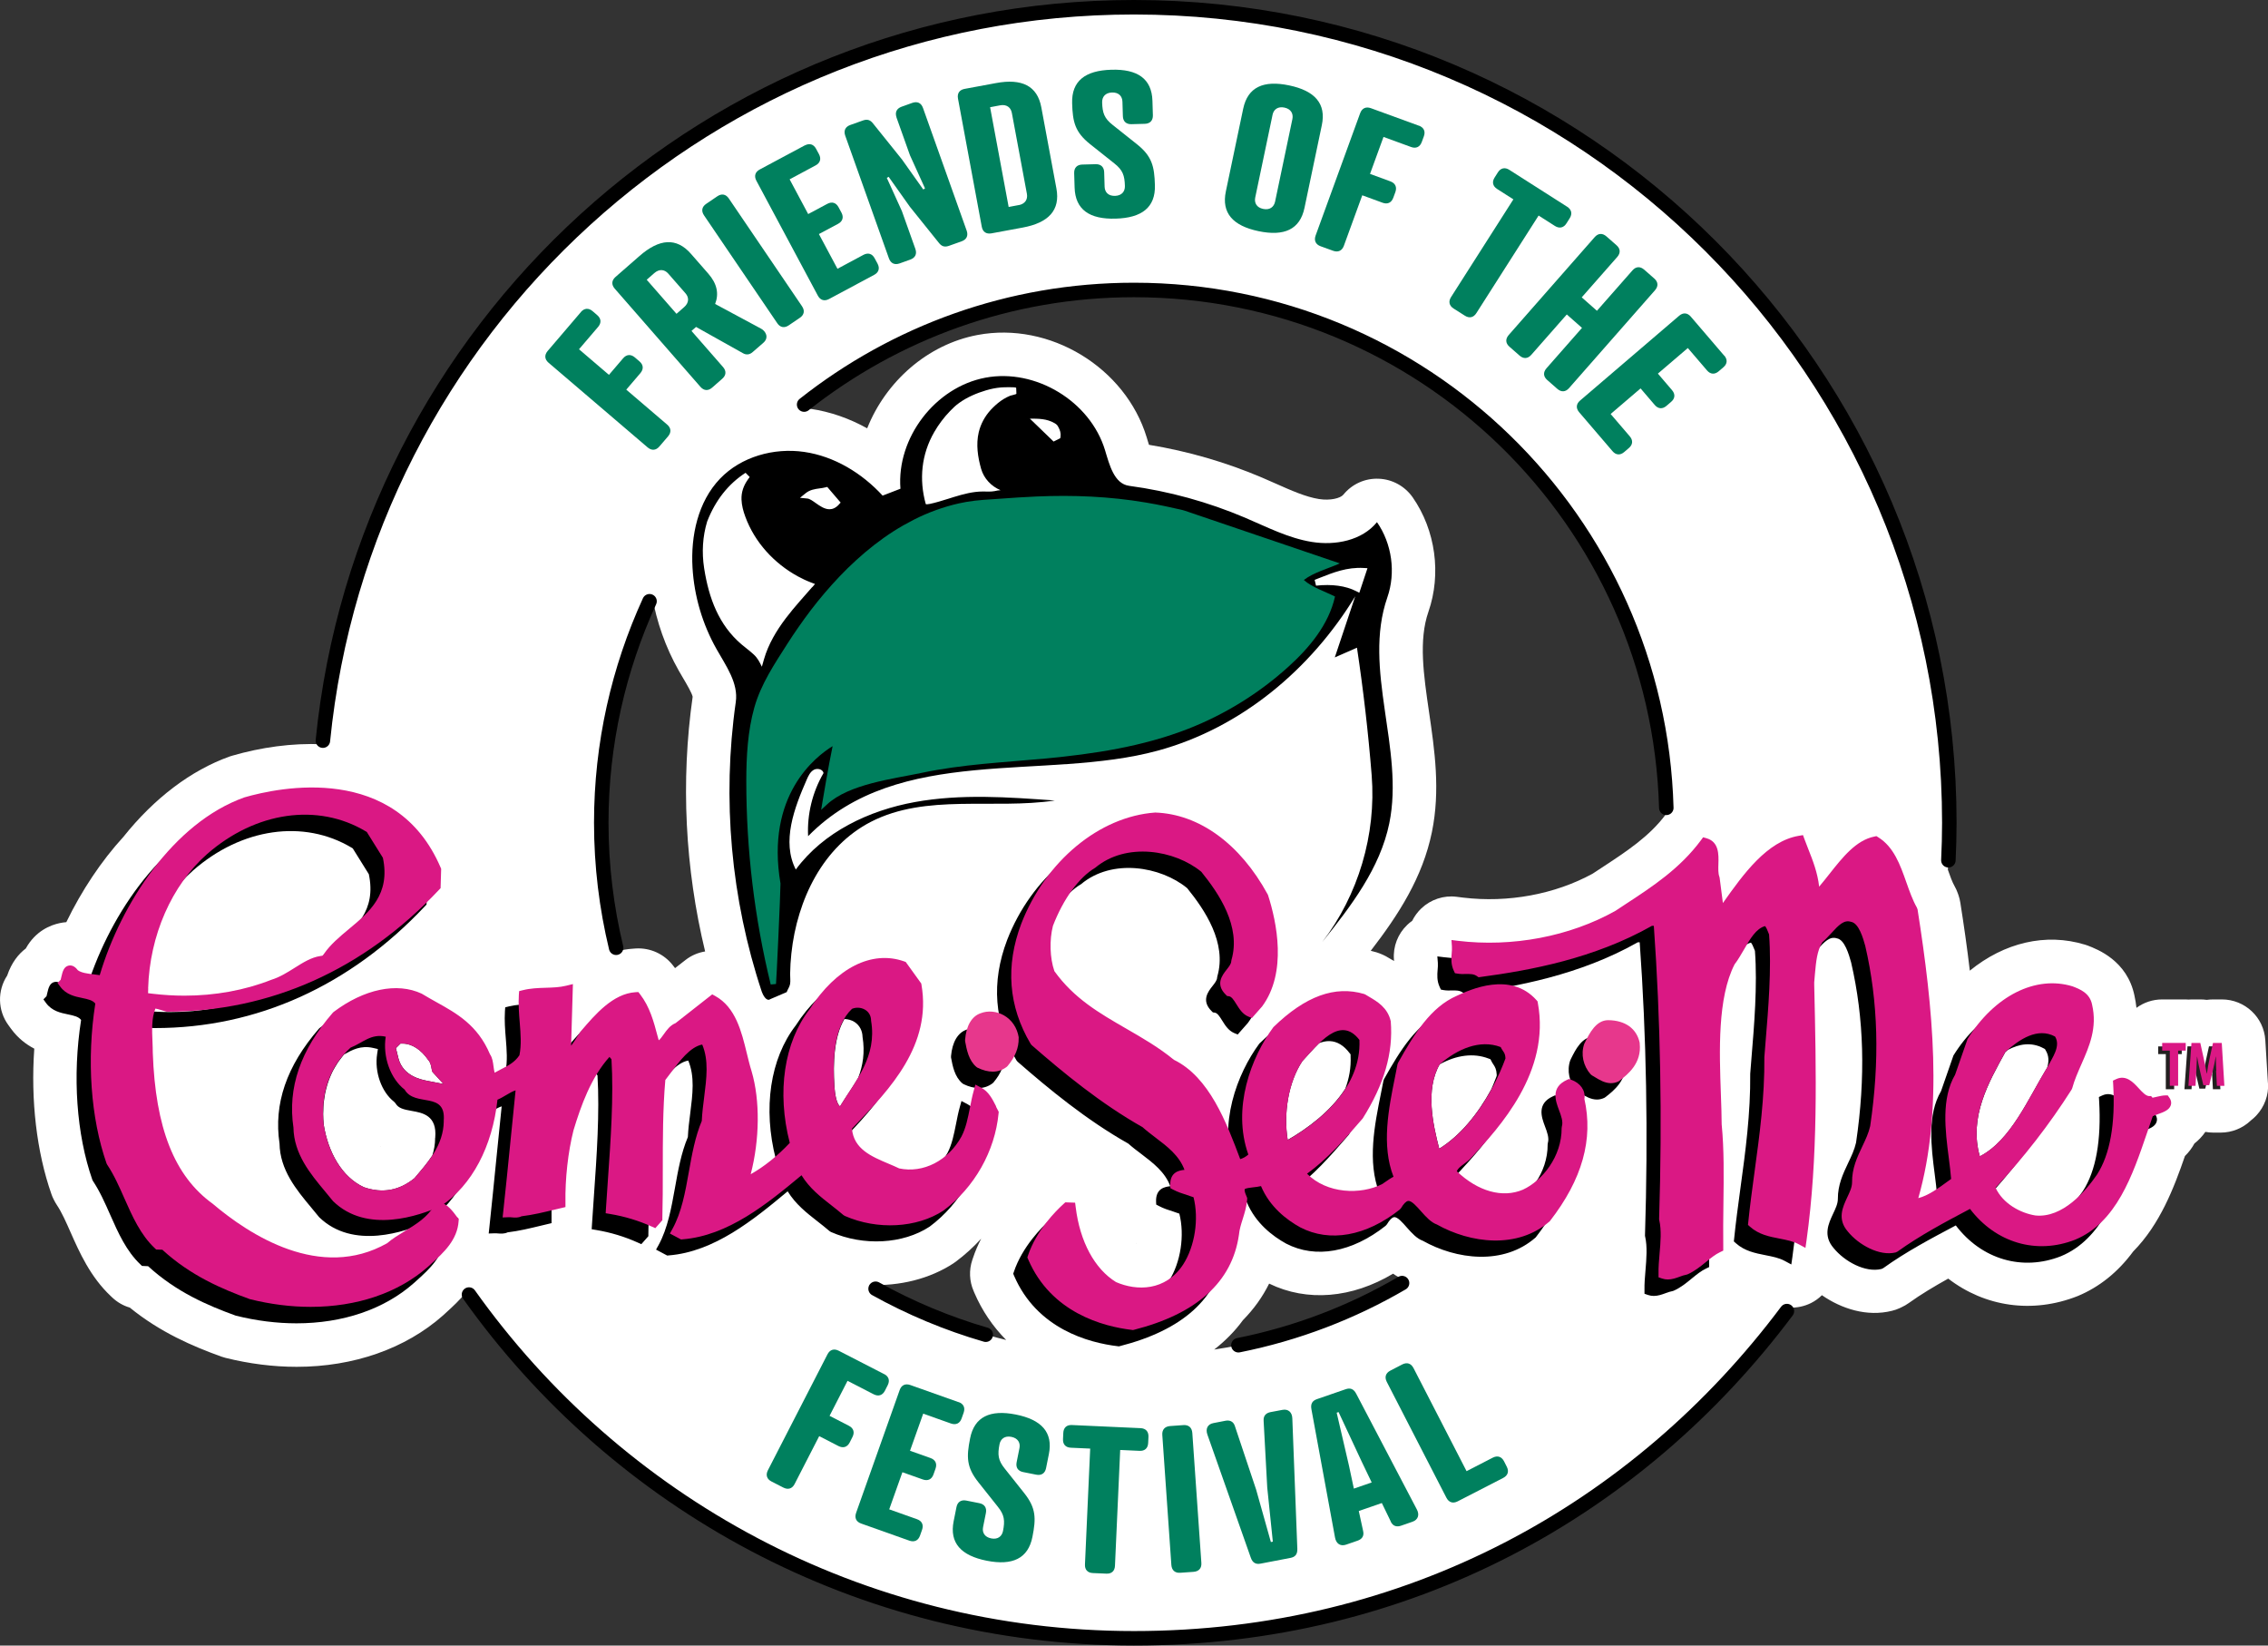
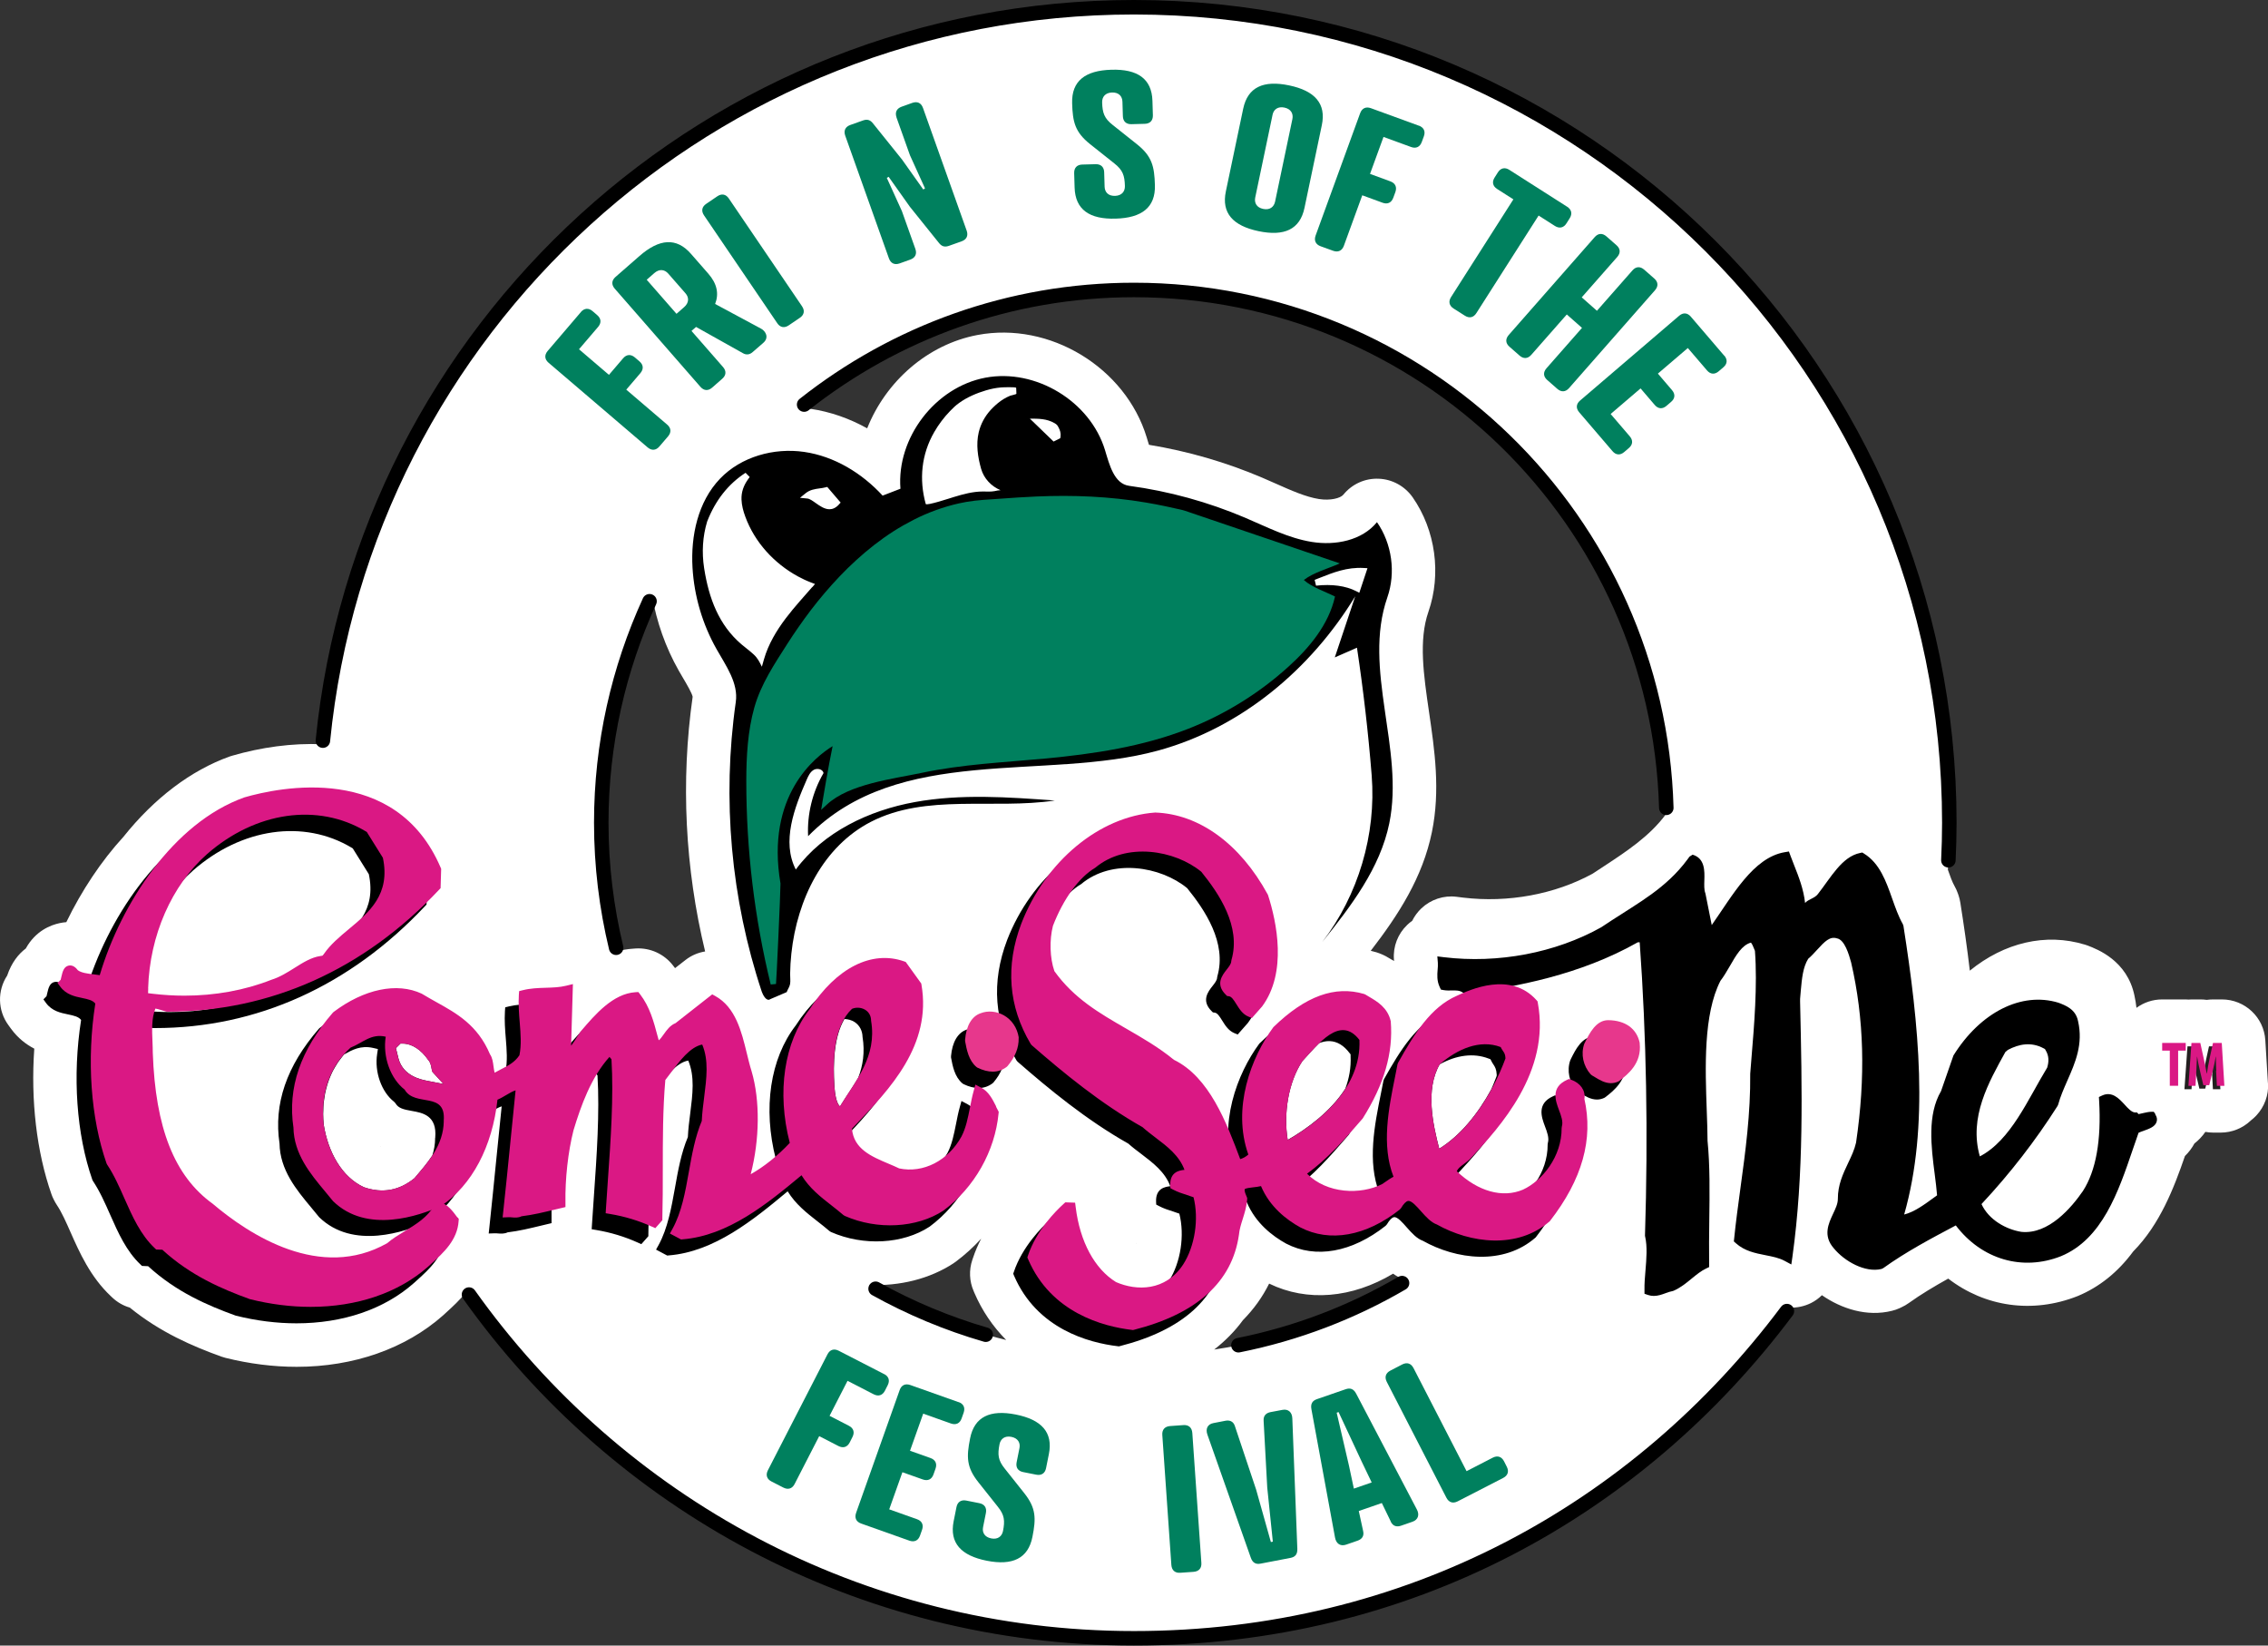
<svg xmlns="http://www.w3.org/2000/svg" id="b" viewBox="0 0 312.93 227">
  <rect x="0" y="0" width="312.93" height="227" fill="#333333" stroke="none" />
  <defs>
    <style>.d{fill:#fff;}.e{fill:#da1884;}.f{fill:#00805e;}.g{fill:#221f1f;}.h{fill:#e7378c;}.i{fill:none;stroke:#000;stroke-linecap:round;stroke-linejoin:round;stroke-width:2px;}</style>
  </defs>
  <g id="c">
    <g>
      <path class="d" d="M312.92,149.42l-.36-5.92c-.19-3.17-2.82-5.63-5.99-5.63h-1.21c-.3,0-.59,.02-.88,.06-.29-.04-.58-.06-.88-.06h-1.22c-.14,0-.27,.01-.41,.02-.13,0-.27-.02-.4-.02h-3.25c-1.32,0-2.54,.43-3.54,1.16-.06-.56-.15-1.12-.28-1.71-1-4.8-5.09-6.36-6.44-6.88-.13-.05-.26-.09-.39-.13-5.41-1.65-11.13-.28-15.88,3.59-.37-3.15-.82-6.28-1.31-9.38-.06-.36-.14-.71-.26-1.05l-.09-.25c-.12-.35-.28-.69-.46-1.01-.29-.5-.6-1.35-.91-2.23,.12-2.15,.19-4.31,.19-6.49C268.96,51.37,218.6,1,156.46,1,97.99,1,49.94,45.62,44.49,102.67c-4.21-.19-8.5,.43-12.46,1.58-.12,.03-.23,.07-.35,.11-5.33,1.91-10.39,5.74-14.66,11.09-3.04,3.32-5.74,7.37-7.87,11.76-.3,.02-.6,.07-.9,.13-1.29,.27-3.35,1.08-4.69,3.5-1,.76-1.96,1.93-2.57,3.74-1.36,2.06-1.33,4.8,.18,6.85l.35,.48c.96,1.32,2.11,2.18,3.21,2.75-.5,7.13,.32,14.24,2.37,20.08,.08,.24,.18,.47,.3,.7l.08,.16c.11,.22,.24,.44,.38,.65,.66,.99,1.26,2.34,1.89,3.77,1.21,2.73,2.71,6.12,5.54,8.78l.2,.19c.69,.65,1.52,1.13,2.42,1.39,4.23,3.44,8.71,5.34,12.6,6.75,.19,.07,.39,.13,.59,.18,3.29,.82,6.6,1.24,9.83,1.24,7.86,0,15.02-2.5,20.21-7.1l.49-.45c.76-.69,1.8-1.64,2.78-2.85,20.36,28.93,54,47.84,92.07,47.84s69.96-17.94,90.46-45.61c1,.04,2.01-.17,2.94-.63,.56-.28,1.07-.65,1.5-1.08,2.7,1.87,6.22,3.02,9.68,2.15,.36-.09,.72-.21,1.06-.37l.25-.12c.35-.16,.68-.35,1-.58,1.66-1.19,3.52-2.3,5.44-3.37,5.05,3.89,11.61,4.88,17.86,2.41,2.97-1.23,5.55-3.29,7.66-6.15,3.7-3.74,5.64-8.81,7.14-13.17,.58-.56,1-1.16,1.31-1.73,.54-.42,1.06-.95,1.51-1.6h0c.35,.06,.71,.1,1.08,.1h1.03c1.56,0,3.06-.61,4.18-1.69,.26-.2,.51-.42,.74-.67,1.13-1.21,1.72-2.82,1.62-4.48Zm-181.34,24.83c.1-.06,.19-.13,.29-.2,1.26-.94,2.44-2.01,3.51-3.18-.43,.83-.82,1.72-1.13,2.66l-.09,.26c-.48,1.41-.42,2.95,.18,4.31l.1,.24c1.06,2.47,2.55,4.65,4.39,6.51-6.72-1.66-13.06-4.24-18.91-7.6,4.19,.19,8.35-.82,11.67-3Zm25.18-2.78s.02,.01,.04,.02l.06,.03s-.04,0-.05-.01c-.01-.01-.03-.02-.04-.03Zm14.73,10.65c1.5-1.52,2.71-3.21,3.62-5.05,5.24,2.55,11.43,2.02,17.1-1.37,.47,.33,.99,.63,1.57,.89,.07,.04,.14,.07,.21,.11-7.97,4.74-16.91,8.03-26.46,9.47,1.54-1.21,2.87-2.55,3.96-4.05Zm58.44-69.9l-.08,.11c-2.26,3.05-5.44,5.13-8.81,7.34l-1.28,.84c-5.2,2.86-11.71,4.06-17.9,3.31l-.88-.11c-1.78-.23-3.57,.37-4.87,1.6-.52,.5-.95,1.08-1.26,1.71-.24,.17-.47,.36-.68,.56-1.3,1.24-1.98,2.99-1.84,4.78l.02,.21c-.14-.09-.28-.16-.4-.23l-.41-.24c-.22-.14-.45-.26-.69-.37l-.18-.08c-.25-.11-.5-.2-.75-.28-.26-.08-.53-.14-.79-.21,3.84-4.98,7.16-10.13,8.44-16.38,1.18-5.77,.38-11.26-.4-16.58-.74-5.08-1.45-9.87-.08-13.81,1.81-5.21,.98-11.25-2.17-15.78-1.08-1.54-2.81-2.5-4.69-2.57-1.9-.08-3.69,.74-4.88,2.2-.4,.49-1.8,.85-3.37,.6-1.83-.29-3.84-1.19-5.96-2.13-.62-.27-1.23-.55-1.85-.81-5.02-2.14-10.27-3.66-15.64-4.54-.06-.2-.12-.39-.17-.55l-.13-.44c-2.93-9.68-13.4-16.04-23.35-14.16-6.95,1.31-12.68,6.46-15.23,12.88-2.47-1.38-5.12-2.3-7.81-2.69-.48-.07-.96-.12-1.44-.15,12.61-10.16,28.63-16.26,46.08-16.26,40.16,0,72.78,32.22,73.47,72.22Zm-139.96-30.06c.62,3.63,1.87,7.15,3.68,10.35h0c.2,.36,.42,.72,.63,1.08,.48,.81,1.18,2.01,1.29,2.52-1.66,11.67-1.05,23.68,1.72,35.14-.97,.16-1.91,.55-2.71,1.18l-1.44,1.12s-.04-.06-.06-.08l-.24-.31c-1.22-1.57-3.14-2.44-5.12-2.32l-.4,.03c-.77,.05-1.5,.18-2.2,.36-1.41-5.68-2.17-11.62-2.17-17.73,0-11.21,2.52-21.83,7.01-31.34Zm-37.48,76.03s-.03-.02-.05-.04l.08,.04s-.02,0-.03,0Z" />
      <g>
        <g>
          <path class="f" d="M80.14,43.05c.47-.55,1.07-.6,1.62-.13l.64,.55c.55,.47,.6,1.06,.13,1.62l-2.64,3.09,4.13,3.53,1.95-2.28c.47-.55,1.06-.6,1.62-.13l.64,.55c.55,.47,.6,1.06,.13,1.62l-1.95,2.28,5.64,4.82c.55,.47,.6,1.06,.13,1.62l-1.2,1.4c-.47,.55-1.06,.6-1.62,.13l-13.67-11.68c-.55-.47-.6-1.06-.13-1.62l4.58-5.36Z" />
          <path class="f" d="M98.65,41.92l6.38,3.43c.56,.3,1.15,1.19,.29,1.94l-1.46,1.27c-.44,.39-.9,.42-1.34,.17l-6.48-3.63-.63,.55,4.35,4.98c.48,.55,.44,1.14-.11,1.62l-1.39,1.22c-.55,.48-1.14,.44-1.62-.11l-11.82-13.54c-.48-.55-.44-1.14,.11-1.62l3.31-2.89c2.72-2.38,5.1-2.59,7.1-.29l2.38,2.72c1.22,1.39,1.5,2.78,.95,4.19Zm-4.26,.45c.7-.61,.69-1.34,.19-1.91l-2.38-2.72c-.5-.57-1.22-.68-1.92-.07l-1.05,.92,4.11,4.7,1.05-.92Z" />
          <path class="f" d="M110.66,42.25c.41,.6,.3,1.19-.3,1.59l-1.53,1.04c-.6,.41-1.19,.3-1.59-.3l-10.1-14.87c-.41-.6-.3-1.19,.3-1.59l1.53-1.04c.6-.41,1.19-.3,1.59,.3l10.1,14.87Z" />
-           <path class="f" d="M111.05,20.06c.64-.34,1.21-.17,1.55,.47l.4,.74c.34,.64,.17,1.21-.47,1.55l-3.58,1.92,2.56,4.79,2.64-1.41c.64-.34,1.21-.17,1.55,.47l.4,.74c.34,.64,.17,1.21-.47,1.55l-2.64,1.41,2.56,4.79,3.58-1.92c.64-.34,1.21-.17,1.55,.47l.4,.74c.34,.64,.17,1.21-.47,1.55l-6.22,3.33c-.64,.34-1.21,.17-1.55-.47l-8.48-15.85c-.34-.64-.17-1.21,.47-1.55l6.22-3.33Z" />
          <path class="f" d="M123.7,16.19c-.24-.69,.01-1.22,.7-1.47l1.48-.53c.69-.24,1.22,0,1.47,.7l6.03,16.93c.24,.69-.01,1.22-.7,1.47l-1.77,.63c-.66,.23-1.04-.01-1.36-.41l-4.01-4.99-2.93-4.13-.25,.15,2.08,4.58,1.86,5.22c.24,.69-.01,1.22-.7,1.47l-1.48,.53c-.69,.24-1.22-.01-1.47-.7l-6.03-16.93c-.24-.69,.01-1.22,.7-1.47l1.77-.63c.66-.23,1.04,.01,1.36,.41l4.01,4.99,2.93,4.13,.24-.15-2.08-4.58-1.86-5.22Z" />
-           <path class="f" d="M136.8,32.19c-.72,.13-1.21-.2-1.34-.92l-3.28-17.67c-.13-.72,.2-1.21,.92-1.34l4.32-.8c3.55-.66,5.71,.36,6.26,3.36l2.08,11.18c.56,3-1.09,4.73-4.64,5.39l-4.32,.8Zm3.75-3.89c.91-.17,1.27-.81,1.14-1.55l-2.08-11.18c-.14-.74-.71-1.21-1.62-1.04l-1.38,.26,2.56,13.76,1.38-.26Z" />
          <path class="f" d="M153.53,17.24l3.36,2.67c2.06,1.65,2.39,3.04,2.46,5.64,.09,3.05-1.8,4.51-5.41,4.61-3.61,.11-5.58-1.24-5.67-4.29l-.06-1.99c-.02-.73,.39-1.16,1.11-1.18l1.85-.05c.73-.02,1.16,.39,1.18,1.11l.06,1.99c.02,.76,.51,1.3,1.44,1.27,.92-.03,1.38-.6,1.36-1.36-.04-1.46-.29-2.2-1.46-3.12l-3.36-2.67c-2.06-1.65-2.39-3.04-2.46-5.64-.09-3.05,1.8-4.51,5.41-4.61,3.61-.11,5.58,1.24,5.67,4.29l.06,1.99c.02,.73-.39,1.16-1.11,1.18l-1.85,.05c-.73,.02-1.16-.39-1.18-1.11l-.06-1.99c-.02-.76-.51-1.3-1.44-1.27-.92,.03-1.38,.6-1.36,1.36,.04,1.46,.29,2.2,1.46,3.12Z" />
          <path class="f" d="M182.38,17.27l-2.39,11.4c-.62,2.99-2.8,3.96-6.34,3.22-3.54-.74-5.14-2.51-4.51-5.49l2.39-11.4c.63-2.99,2.8-3.96,6.34-3.22,3.54,.74,5.14,2.51,4.51,5.49Zm-6.8-1.42l-2.39,11.4c-.15,.74,.2,1.39,1.1,1.57,.9,.19,1.48-.26,1.64-1l2.39-11.4c.15-.74-.2-1.39-1.1-1.58-.9-.19-1.49,.26-1.64,1Z" />
          <path class="f" d="M195.77,17.33c.68,.25,.94,.79,.69,1.47l-.29,.79c-.25,.68-.79,.94-1.47,.69l-3.81-1.39-1.86,5.1,2.81,1.03c.68,.25,.93,.79,.69,1.47l-.29,.79c-.25,.68-.79,.94-1.47,.69l-2.81-1.03-2.54,6.97c-.25,.68-.79,.93-1.47,.69l-1.74-.63c-.68-.25-.93-.79-.69-1.47l6.15-16.89c.25-.68,.79-.93,1.47-.69l6.63,2.42Z" />
          <path class="f" d="M212.3,29.72l-8.6,13.48c-.39,.61-.97,.74-1.58,.35l-1.56-.99c-.61-.39-.74-.97-.35-1.58l8.6-13.48-2.24-1.43c-.61-.39-.74-.97-.35-1.58l.45-.71c.39-.61,.97-.74,1.58-.35l7.98,5.09c.61,.39,.74,.97,.35,1.59l-.45,.71c-.39,.61-.97,.74-1.59,.35l-2.24-1.43Z" />
          <path class="f" d="M218.24,41.02l2.1,1.85,4.9-5.57c.48-.55,1.07-.58,1.62-.1l1.39,1.22c.55,.48,.58,1.07,.1,1.62l-11.86,13.5c-.48,.55-1.07,.58-1.62,.1l-1.39-1.22c-.55-.48-.58-1.07-.1-1.62l4.9-5.57-2.1-1.85-4.9,5.57c-.48,.55-1.07,.58-1.62,.1l-1.39-1.22c-.55-.48-.58-1.07-.1-1.62l11.86-13.5c.48-.55,1.07-.58,1.62-.1l1.39,1.22c.55,.48,.58,1.07,.1,1.62l-4.9,5.57Z" />
          <path class="f" d="M237.91,49.05c.47,.55,.43,1.15-.13,1.62l-.64,.55c-.55,.47-1.15,.43-1.62-.13l-2.64-3.08-4.13,3.53,1.95,2.28c.47,.55,.43,1.15-.13,1.62l-.64,.55c-.55,.47-1.14,.43-1.62-.13l-1.95-2.28-4.13,3.53,2.64,3.08c.47,.55,.43,1.15-.13,1.62l-.64,.55c-.55,.47-1.15,.43-1.62-.13l-4.59-5.36c-.47-.55-.43-1.15,.13-1.62l13.66-11.69c.55-.47,1.15-.43,1.62,.13l4.59,5.36Z" />
        </g>
        <g>
          <path class="f" d="M121.98,189.54c.65,.33,.83,.9,.5,1.55l-.38,.75c-.33,.65-.9,.83-1.55,.5l-3.61-1.86-2.48,4.83,2.66,1.37c.65,.33,.83,.9,.5,1.55l-.38,.75c-.33,.65-.9,.83-1.55,.5l-2.66-1.37-3.39,6.6c-.33,.65-.9,.83-1.55,.5l-1.64-.84c-.65-.33-.83-.9-.5-1.55l8.22-15.99c.33-.65,.9-.83,1.55-.5l6.28,3.23Z" />
          <path class="f" d="M132.26,193.41c.69,.24,.94,.78,.7,1.47l-.28,.79c-.24,.69-.78,.94-1.47,.7l-3.83-1.36-1.82,5.12,2.82,1c.69,.24,.94,.78,.7,1.47l-.28,.79c-.24,.69-.78,.94-1.47,.7l-2.82-1-1.82,5.12,3.83,1.36c.69,.24,.94,.78,.7,1.47l-.28,.79c-.24,.69-.78,.94-1.47,.7l-6.65-2.36c-.69-.24-.94-.78-.7-1.47l6.01-16.94c.24-.69,.78-.94,1.47-.7l6.65,2.36Z" />
          <path class="f" d="M138.64,202.6l2.67,3.36c1.65,2.07,1.65,3.5,1.14,6.05-.59,2.99-2.76,3.99-6.3,3.29-3.54-.7-5.17-2.45-4.57-5.45l.39-1.95c.14-.71,.64-1.04,1.35-.9l1.81,.36c.71,.14,1.04,.64,.9,1.35l-.39,1.95c-.15,.74,.21,1.38,1.12,1.56,.91,.18,1.48-.28,1.63-1.02,.28-1.43,.21-2.21-.73-3.37l-2.67-3.36c-1.65-2.07-1.65-3.5-1.14-6.05,.59-2.99,2.76-3.99,6.3-3.29,3.54,.7,5.17,2.45,4.57,5.45l-.39,1.95c-.14,.71-.64,1.04-1.35,.9l-1.81-.36c-.71-.14-1.04-.63-.9-1.35l.39-1.95c.15-.74-.21-1.38-1.12-1.56-.91-.18-1.48,.28-1.63,1.02-.28,1.43-.21,2.21,.73,3.37Z" />
-           <path class="f" d="M154.56,200.02l-.72,15.97c-.03,.73-.47,1.13-1.2,1.09l-1.85-.08c-.73-.03-1.13-.47-1.09-1.2l.72-15.97-2.66-.12c-.73-.03-1.13-.47-1.09-1.2l.04-.84c.03-.73,.47-1.13,1.2-1.09l9.45,.43c.73,.03,1.13,.47,1.1,1.2l-.04,.84c-.03,.73-.47,1.13-1.2,1.09l-2.66-.12Z" />
          <path class="f" d="M165.76,215.6c.05,.73-.34,1.17-1.07,1.23l-1.84,.13c-.73,.05-1.17-.34-1.23-1.07l-1.25-17.94c-.05-.73,.34-1.17,1.07-1.23l1.84-.13c.73-.05,1.17,.34,1.23,1.07l1.25,17.94Z" />
          <path class="f" d="M170.4,196.77l2.92,8.73,2.03,7.22,.27-.05-.77-7.46-.5-9.2c-.06-.79,.42-1.1,.94-1.21l1.65-.31c.82-.16,1.35,.34,1.37,1.19l.69,17.94c.04,.82-.32,1.17-.95,1.29l-4.12,.79c-.63,.12-1.1-.08-1.36-.85l-5.97-16.93c-.29-.8,0-1.46,.83-1.61l1.65-.32c.52-.1,1.09,.02,1.32,.77Z" />
          <path class="f" d="M191.89,209.88l-1.23-2.54-3.18,1.1,.6,2.76c.18,.77-.25,1.15-.76,1.33l-1.59,.55c-.79,.27-1.38-.14-1.53-.99l-3.25-17.66c-.16-.8,.15-1.21,.75-1.42l3.97-1.37c.61-.21,1.1-.08,1.47,.65l8.34,15.91c.41,.75,.2,1.44-.59,1.72l-1.59,.55c-.5,.17-1.08,.14-1.42-.58Zm-5.09-4.53l2.46-.85-1.39-2.9-3.18-6.81-.26,.09,1.7,7.32,.67,3.15Z" />
          <path class="f" d="M202.36,202.94l3.61-1.86c.65-.33,1.21-.15,1.55,.5l.38,.75c.33,.65,.15,1.21-.5,1.55l-6.28,3.23c-.65,.33-1.21,.15-1.55-.5l-8.23-15.99c-.33-.65-.15-1.21,.5-1.55l1.64-.85c.65-.33,1.21-.15,1.55,.5l7.32,14.22Z" />
        </g>
        <g>
          <path d="M297.39,153.69l-.22-.32h-.39c-.33,.01-.67,.09-.99,.16-.25,.06-.66,.15-.72,.16l-.21-.23h-.3c-.45-.03-.95-.57-1.42-1.09-.73-.79-1.71-1.88-3.09-1.25l-.45,.21,.03,.5c.32,5.48-.44,9.68-2.23,12.46-1.56,2.27-4.74,6.04-8.51,5.64-2.06-.33-4.48-1.63-5.49-3.83,3.91-4.18,7.44-8.73,10.49-13.53l.09-.2c.3-1.11,.77-2.17,1.26-3.29,1.09-2.47,2.22-5.03,1.48-8.23-.32-1.62-1.69-2.15-2.71-2.53-5.08-1.55-10.77,1.31-14.48,7.28l-1.71,4.91c-1.92,3.29-1.37,7.66-.87,11.51,.13,1.01,.25,1.97,.32,2.87l-.44,.32c-1.34,.98-2.71,1.98-4.1,2.33,3.48-12.17,2.02-26.31-.1-39.82l-.09-.25c-.59-1.03-1.03-2.29-1.46-3.5-.85-2.41-1.73-4.89-3.89-6.22l-.24-.15-.28,.06c-2.53,.5-4.05,3.39-5.85,5.68-.48,.61-1.3,.69-1.76,1.22-.21-1.91-.87-3.59-1.52-5.23-.17-.43-.34-.87-.5-1.3l-.21-.57-.6,.1c-4.35,.75-7.2,6-10.05,10.05l-.85-4.26-.04-.16c-.17-.44-.15-1.11-.13-1.76,.04-1.28,.09-3.03-1.62-3.53l-.43,.27-.3,.41c-2.9,3.92-6.75,5.97-10.4,8.36l-1.47,.97c-6.32,3.54-14.25,5.04-21.74,4.13l-.88-.11,.07,.89c.02,.32,0,.63-.03,.94-.06,.72-.12,1.54,.29,2.41l.16,.34,.37,.07c.41,.07,.79,.06,1.15,.05,.59-.01,1.06-.02,1.5,.29l.23,.16,.28-.04c6.83-.91,15.67-2.54,23.63-7.05h.27c.93,12.91,1.17,26.5,.73,40.41v.09s.02,.09,.02,.09c.32,1.41,.18,3.06,.05,4.65-.08,.96-.16,1.86-.14,2.73v.51s.49,.17,.49,.17c.27,.09,.53,.13,.79,.13,.59,0,1.15-.2,1.66-.39,.3-.11,.6-.22,.9-.27l.17-.05c.96-.42,1.76-1.07,2.52-1.7,.66-.54,1.29-1.05,1.97-1.37l.42-.2v-.47c-.03-1.99,0-3.97,.02-5.93,.05-3.9,.1-7.59-.24-11.02,0-1.27-.06-2.68-.11-4.18-.21-5.91-.48-13.27,1.89-17.89,.47-.6,.88-1.33,1.29-2.02,.86-1.5,1.68-2.92,2.92-3.25,.18,.21,.32,.57,.45,.89l.1,.25c.36,4.79-.11,10.34-.48,14.81l-.17,2.13c.05,5.51-.66,10.77-1.36,15.86-.32,2.38-.63,4.63-.86,6.91l-.04,.37,.28,.25c1.22,1.09,2.67,1.37,4.08,1.65,.96,.19,1.86,.36,2.64,.78l.93,.5,.15-1.04c1.6-11.49,1.34-23.02,1.06-35.23v-.36c.03-.39,.07-.78,.1-1.18,.15-1.64,.29-3.19,1.02-4.36,.43-.36,.82-.8,1.21-1.22,1.08-1.19,1.79-1.9,2.74-1.6,1.08,.17,1.67,2.24,1.97,3.32,1.79,7.71,2.01,15.86,.68,24.87-.22,.97-.64,1.86-1.09,2.8-.7,1.48-1.43,3.01-1.42,4.96,0,.67-.33,1.35-.67,2.07-.62,1.33-1.4,2.99,.08,4.7,1.5,1.85,4.38,3.44,6.61,2.89l.25-.12c3.1-2.23,6.59-4.08,9.97-5.87l.03-.02c3.55,4.68,9.18,6.35,14.51,4.25,5.7-2.35,7.93-8.9,9.9-14.69,.27-.8,.54-1.58,.81-2.34,.19-.09,.46-.19,.7-.27,.81-.29,1.58-.57,1.79-1.24,.11-.33,.04-.69-.18-1.01Zm-20.68-8.58c.11-.1,.22-.19,.33-.28,1.5-.8,3.21-1.15,4.94-.21l.17,.09,.1,.17c.49,.8,.45,1.62,.21,2.4-2.66,4.36-5.01,10.02-9.29,12.24-1.54-5.41,1.22-10.22,3.53-14.41Z" />
          <path d="M216.69,153.8c.14-1.14-.56-2.13-1.85-2.6l-.28-.1-.27,.12c-2.29,1.03-1.59,2.91-1.12,4.16,.3,.79,.6,1.6,.4,2.28l-.03,.21c.02,3.96-2.68,7.27-5.34,8.5-2.81,1.2-6.2,.25-9.13-2.54,.16-.38,.48-.63,.97-.99,.35-.26,.74-.55,1.08-.93,3.81-4.11,10.91-11.77,9.14-21.32l-.04-.2-.14-.15c-3.59-4.04-9.19-1.45-11.01-.61-3.59,1.56-5.88,5.26-8.11,9.24l-.08,.22c-.1,.55-.22,1.11-.33,1.68-.9,4.46-1.91,9.48-.23,13.82-.42,.22-.8,.49-1.17,.75l-.36,.26c-3,1.52-7.66,1.35-10.39-1.42,2.73-1.97,5.08-4.59,7.68-7.62,2.96-4.7,4.23-9.05,3.87-13.41-.42-1.87-1.84-2.71-2.99-3.38-.17-.1-.34-.2-.5-.3l-.18-.08c-4.03-1.19-8.1,.27-12.52,4.57-3.06,4.14-5.74,11.16-3.46,17.58-.34,.3-.73,.52-1.12,.63-1.9-5.06-4.27-11.33-9.15-13.71-2.08-1.71-4.35-3.02-6.56-4.29-3.71-2.14-7.22-4.16-9.94-7.94-.63-1.82-.7-4.3-.2-6.25,1.43-3.71,3.57-6.68,5.83-8.01,4.28-3.59,10.99-2.46,14.64,.55,2.43,3,5.51,7.54,4.16,12.18l-.03,.18c-.01,.35-.32,.74-.64,1.15-.59,.75-1.59,2.01-.11,3.46l.17,.17,.24,.03c.37,.05,.64,.45,1.05,1.11,.4,.64,.85,1.37,1.65,1.71l.48,.2,1.41-1.6c3.49-4.71,2.01-11.64,.82-15.35l-.06-.13c-3.81-6.95-9.43-11.06-15.51-11.27-7.71,.55-15.13,6.7-18.47,15.31-2.22,5.84-1.79,11.43,1.29,16.61l.15,.18c4.31,3.76,9.5,8.04,15.28,11.3,.56,.5,1.18,.97,1.78,1.42,1.63,1.24,3.3,2.51,4.01,4.46-.72,.07-2.02,.29-1.96,2.11l.02,.42,.38,.2c.62,.33,1.27,.54,1.9,.74,.3,.1,.61,.2,.91,.31,.76,2.98,.19,6.75-1.43,9.27-2.44,3.71-6.43,3.67-9.27,2.43-2.95-1.82-4.98-5.58-5.56-10.33l-.08-.62-1.34-.05-.22,.2c-1.09,.99-3.77,3.67-4.93,7.13l-.09,.26,.11,.26c3.16,7.36,10.33,9.27,14.32,9.74l.14,.02,.13-.03c8.68-2.21,13.55-6.6,14.49-13.08,.07-.77,.29-1.48,.53-2.22,.26-.84,.54-1.7,.61-2.71v-.19s-.07-.17-.07-.17c-.37-.79-.27-1.02-.27-1.02,.08-.15,.81-.23,1.16-.27,.37-.04,.74-.08,1.09-.18,1.21,2.89,3.56,4.67,5.41,5.69,4.07,2.12,9.08,1.22,13.73-2.45l.18-.2c.35-.6,.71-.96,.98-.99,.48-.08,1.2,.77,1.79,1.44,.67,.75,1.36,1.52,2.18,1.81,4.59,2.58,11.13,3.46,15.59-.47,4.47-5.76,6.02-11.29,4.75-16.9Zm-37-7.42c.7-.75,1.49-1.68,2.32-2.48,.47-.19,.96-.3,1.47-.28,1.02,.04,1.94,.6,2.73,1.65l.14,.18v.23c.08,1.62-.21,3.11-.73,4.5-2.01,3.13-5.22,5.5-7.95,7.07-.6-3.66,.09-7.96,2.02-10.87Zm18.94,.45c2.33-1.3,4.7-1.6,6.75-.81l.27,.1,.13,.26c.09,.19,.18,.32,.26,.44,.25,.37,.43,.69,.47,1.41v.15s-.04,.14-.04,.14c-.22,.6-.47,1.18-.71,1.75-1.84,3.38-4.29,6.4-7.18,8.19-.86-3.33-1.95-8.13,.06-11.64Z" />
          <path d="M135.53,154.9c-.51-1.01-1.04-2.06-2.07-2.6l-.8-.42-.24,.87c-.21,.75-.36,1.52-.51,2.29-.29,1.45-.56,2.82-1.17,3.99-1.83,3.34-5.27,5.1-8.59,4.4-.45-.22-.95-.43-1.47-.65-2.36-1-4.81-2.03-5.05-4.83l.54-.57c4.67-4.88,10.49-10.96,9.05-19.29l-.03-.17-2.14-2.97-.22-.08c-4.48-1.58-9.36,.9-13.03,6.58-3.54,4.58-4.56,11.45-2.75,18.46-1.7,1.81-3.57,3.3-5.39,4.32,1.24-4.77,1.31-10.18,.12-14.21-.25-.79-.45-1.63-.66-2.48-.72-2.97-1.54-6.34-4.35-7.89l-.42-.23-5.06,3.97c-.74,.29-1.21,.95-1.63,1.54-.28,.4-.49,.68-.69,.83-.06-.21-.11-.42-.17-.62-.52-1.96-1.06-3.99-2.4-5.73l-.24-.31-.39,.02c-3.12,.2-5.58,3.08-7.55,5.39l-.09,.11c-.15,.22-.3,.47-.46,.72-.23,.37-.51,.8-.79,1.17l.25-8.51-.94,.23c-.89,.22-1.83,.25-2.83,.28-1.03,.03-2.09,.07-3.13,.32l-.52,.13-.04,.53c-.08,1.29,.02,2.55,.12,3.77,.13,1.6,.25,3.12-.04,4.55-.66,.97-1.48,1.39-2.42,1.87-.24,.12-.48,.25-.77,.4-.1,.06-.18,.11-.23,.13-.07-.21-.11-.59-.15-.84-.08-.61-.16-1.24-.49-1.7-1.7-4.03-4.59-5.64-7.38-7.2-.66-.37-1.32-.73-2.05-1.18-3.4-1.59-7.94-.65-12.14,2.51l-.11,.1c-4.48,5.16-6.26,10.38-5.44,15.85,.06,3.64,2.33,6.38,4.35,8.8,.36,.43,.71,.85,1.11,1.35,4.67,4.55,11.9,2.02,14.91,.67,4.26-2.86,7.08-8.19,7.78-14.66,.43-.18,.83-.42,1.22-.65,.46-.27,.88-.52,1.28-.64-.23,2.25-.47,4.62-.71,7-.33,3.34-.67,6.69-.99,9.7l-.09,.84,.85-.03c.14,0,.28,0,.42,.02,.39,.03,.88,.07,1.34-.15,1.57-.19,3.06-.55,4.51-.9l1.55-.37v-.59c-.06-3.29,.36-7.04,1.11-10,1.04-3.43,2.43-7.31,4.95-10.12,.07,.06,.16,.16,.28,.33,.31,5.18-.1,11.05-.5,16.72-.09,1.29-.18,2.57-.26,3.84l-.04,.66,.65,.11c1.97,.33,3.89,.91,5.71,1.73l.49,.22,.97-1.1v-.27c.06-2.22,.06-4.46,.06-6.71,0-4.11,0-8.37,.35-12.36,.23-.29,.46-.6,.69-.91,1.29-1.73,2.74-3.67,4.4-3.98,.92,2.17,.61,4.64,.28,7.25-.14,1.08-.28,2.19-.33,3.3-.92,2.19-1.36,4.64-1.78,7.01-.49,2.74-1,5.58-2.25,7.87l-.36,.65,1.54,.82,.21-.02c6.28-.5,11.66-4.88,16.41-8.84,1.11,1.8,2.63,2.98,4.1,4.13,.57,.45,1.14,.89,1.68,1.36l.19,.12c4.48,1.97,9.94,1.68,13.62-.74,4.26-3.17,7.1-8.18,7.6-13.4l.02-.22-.38-.73Zm-75.49,2.07c0,.87-.15,1.67-.39,2.43,0,0,0,0,0,0-.74,1.12-1.62,2.14-2.46,3.13-2.1,1.71-4.41,2.13-6.97,1.25-3.07-1.41-4.95-4.87-5.55-8.62-.05-.5-.08-1-.08-1.48,0-.17,.01-.34,.02-.52,0-.31,.02-.61,.04-.91,.02-.21,.05-.41,.08-.61,.03-.25,.07-.51,.12-.76,.04-.22,.1-.44,.15-.65,.05-.22,.11-.44,.18-.65,.07-.23,.15-.45,.23-.67,.07-.19,.15-.37,.23-.56,.1-.23,.2-.46,.32-.68,.08-.16,.18-.31,.27-.47,.13-.23,.27-.46,.42-.68,.09-.13,.19-.24,.28-.37,.18-.23,.35-.47,.54-.69,0,0,.02,0,.02-.01,1.07-.6,2.27-1.28,3.99-.89l.66,.15-.1,.67c-.39,2.49,.6,5.26,2.34,6.61l.19,.21c.39,.68,1.11,.85,2.25,1.05,1.48,.26,3.51,.61,3.23,3.71Zm-1.02-7.86c-.92-.18-3.36-.65-4.03-3.06l-.36-1.46,.63-.63h.3c1.26,0,2.55,.83,3.54,2.28,.3,.32,.39,.81,.45,1.16,.04,.22,.07,.41,.15,.5l1.49,1.63-2.17-.42Zm57.49-8.54c.5,.02,1,.15,1.41,.42,.68,.45,1.07,1.19,1.09,2.04,.35,2.15,.04,3.99-.6,5.66-.79,1.35-1.71,2.63-2.51,3.95-.52-.49-.69-1.74-.77-2.77-.2-3.24-.07-6.83,1.38-9.3Z" />
          <path d="M61.19,170.22c-.67-.93-1.46-1.93-2.4-2.09l-.49-.08-.26,.43c-1.02,1.72-2.52,2.63-4.11,3.6-.86,.53-1.76,1.07-2.44,1.67-9.22,5.24-19.02-1.14-24.09-5.44-5.28-3.81-7.9-10.43-8.26-20.83,0-.48-.02-.97-.04-1.48-.07-1.61-.14-3.26,.4-4.61,.24,.03,.49,.11,.76,.2,.24,.08,.47,.15,.72,.21l.16,.02h.24c14.04,0,26.93-5.82,37.28-16.84l.19-.2,.08-2.66-.06-.15c-4.92-11.52-17.2-12.58-27.1-9.71-9.85,3.52-17.05,14.73-19.95,24.52-.27-.04-.55-.08-.83-.11-.84-.1-1.7-.2-2.2-.57-.21-.27-.65-.77-1.26-.64-.68,.14-.85,.87-.99,1.46-.04,.17-.11,.46-.12,.5l-.43,.44,.36,.5c.82,1.12,2.04,1.37,3.02,1.57,.87,.18,1.46,.32,1.82,.77-1.21,7.75-.64,15.77,1.55,22.05l.08,.16c.95,1.42,1.68,3.07,2.39,4.68,1.09,2.46,2.22,5.01,4.18,6.85l.2,.19,.85,.04c3.86,3.55,8.24,5.43,12.09,6.82,2.85,.71,5.67,1.06,8.38,1.06,6.34,0,12.08-1.91,16.19-5.55l.5-.45c1.59-1.44,3.58-3.23,3.73-5.87l.02-.26-.15-.21Zm-42.68-31.62c.21-7.29,3.25-14.22,8.13-18.52,6.68-5.86,15.27-7.1,21.88-3.14l.15,.09,2.22,3.56c1.06,5.05-1.87,7.49-4.7,9.84-1.25,1.04-2.54,2.12-3.43,3.4l-.18,.26-.32,.05c-1.25,.18-2.38,.89-3.57,1.64-1,.63-2.04,1.28-3.2,1.64-3.68,1.45-7.78,2.19-12.01,2.19-1.43,0-2.88-.08-4.34-.26l-.67-.08,.02-.67Z" />
          <path d="M224.31,146.19v-.07c-.41-1.96-1.98-3.1-4.33-3.13h-.02c-1.69,0-2.58,1.82-3.18,3.02l-.13,.28c-.48,1.42-.13,3.02,.89,4.17l.19,.15c.14,.08,.28,.16,.42,.25,.59,.36,1.34,.82,2.19,.82,.32,0,.66-.07,1.01-.23l.13-.08c1.17-.9,3.12-2.41,2.82-5.18Z" />
          <path d="M138.63,145.36c-.22-1.33-.95-2.41-2.05-3.04-1-.57-2.22-.68-3.22-.28-1.21,.42-1.97,1.71-2.14,3.64v.1s0,.1,0,.1c.22,1.18,.49,2.66,1.57,3.57l.15,.1c.75,.36,1.45,.54,2.09,.54,.71,0,1.35-.22,1.92-.65l.12-.11c1.07-1.27,1.57-2.53,1.54-3.85v-.1Z" />
          <path class="e" d="M63.12,167.96c-.67-.93-1.46-1.93-2.4-2.09l-.49-.08-.25,.43c-1.02,1.72-2.52,2.63-4.11,3.6-.86,.53-1.76,1.07-2.44,1.67-9.22,5.24-19.02-1.14-24.09-5.44-5.28-3.81-7.9-10.44-8.26-20.83,0-.48-.02-.97-.04-1.48-.07-1.61-.14-3.26,.4-4.61,.24,.03,.49,.11,.77,.2,.23,.08,.47,.15,.71,.21l.16,.02c14.17,0,27.11-5.76,37.52-16.84l.19-.2,.08-2.66-.06-.15c-6.19-14.5-22.27-11.11-27.1-9.71-9.85,3.52-17.04,14.73-19.95,24.52-.27-.04-.56-.08-.83-.11-.84-.1-1.7-.2-2.19-.57-.21-.27-.65-.77-1.26-.64-.68,.14-.85,.87-.99,1.46-.04,.17-.11,.46-.12,.5l-.43,.44,.37,.5c.82,1.12,2.04,1.37,3.02,1.57,.87,.18,1.46,.32,1.82,.77-1.21,7.75-.64,15.77,1.55,22.05l.08,.16c.95,1.42,1.68,3.07,2.39,4.68,1.09,2.46,2.22,5.01,4.18,6.85l.2,.19,.85,.03c3.86,3.55,8.24,5.43,12.09,6.82,2.85,.71,5.67,1.06,8.38,1.06,6.34,0,12.08-1.91,16.19-5.54l.49-.45c1.6-1.44,3.58-3.23,3.73-5.88l.02-.26-.15-.21Zm-42.68-31.62c.21-7.29,3.25-14.22,8.13-18.52,6.69-5.86,15.27-7.1,21.89-3.14l.15,.09,2.22,3.56c1.06,5.05-1.87,7.49-4.7,9.84-1.25,1.04-2.54,2.12-3.42,3.4l-.18,.26-.32,.05c-1.25,.18-2.38,.89-3.57,1.64-1,.63-2.04,1.28-3.2,1.64-3.68,1.45-7.78,2.19-12,2.19-1.43,0-2.88-.09-4.34-.26l-.67-.08,.02-.67Z" />
-           <path class="e" d="M299.32,151.43l-.22-.32h-.39c-.33,.01-.67,.09-.99,.16-.25,.06-.66,.15-.72,.16l-.2-.23h-.3c-.45-.03-.94-.57-1.42-1.09-.73-.8-1.73-1.88-3.09-1.25l-.45,.21,.03,.5c.32,5.48-.44,9.68-2.23,12.46-1.56,2.27-4.74,6.03-8.51,5.64-2.06-.33-4.48-1.63-5.49-3.83,3.91-4.18,7.44-8.73,10.49-13.53l.09-.2c.3-1.11,.77-2.17,1.26-3.29,1.09-2.47,2.22-5.03,1.48-8.23-.32-1.62-1.69-2.14-2.71-2.53-5.08-1.55-10.77,1.31-14.48,7.28l-1.71,4.91c-1.92,3.29-1.37,7.66-.87,11.51,.13,1.01,.25,1.97,.32,2.87l-.43,.31c-1.34,.98-2.71,1.98-4.1,2.34,3.48-12.16,2.02-26.31-.1-39.82l-.09-.25c-.59-1.03-1.03-2.29-1.46-3.5-.85-2.41-1.73-4.89-3.89-6.22l-.24-.15-.28,.06c-2.53,.5-4.4,2.88-6.21,5.17-.48,.61-.95,1.2-1.41,1.74-.21-1.91-.87-3.6-1.52-5.24-.17-.43-.34-.86-.5-1.3l-.21-.57-.6,.1c-4.35,.75-7.59,5.22-10.45,9.27l-.45-3.48-.04-.16c-.17-.44-.15-1.11-.13-1.76,.04-1.28,.09-3.03-1.62-3.53l-.49-.14-.3,.41c-2.9,3.91-6.68,6.38-10.33,8.77l-1.47,.97c-6.32,3.54-14.24,5.04-21.74,4.13l-.88-.11,.06,.89c.02,.31,0,.63-.03,.94-.06,.72-.12,1.54,.29,2.41l.16,.34,.37,.06c.4,.07,.78,.06,1.15,.05,.6,0,1.06-.02,1.51,.29l.23,.16,.28-.04c6.83-.91,15.67-2.54,23.63-7.05h.27c.92,12.9,1.17,26.49,.73,40.41v.09s.02,.09,.02,.09c.32,1.41,.18,3.06,.04,4.65-.08,.96-.16,1.86-.14,2.73v.51s.49,.17,.49,.17c.27,.09,.53,.13,.79,.13,.59,0,1.15-.2,1.66-.39,.3-.11,.6-.22,.9-.27l.17-.05c.96-.43,1.76-1.07,2.53-1.7,.66-.54,1.29-1.05,1.97-1.37l.42-.2v-.47c-.03-1.99,0-3.97,.02-5.93,.05-3.9,.1-7.59-.24-11.02,0-1.27-.06-2.68-.11-4.17-.21-5.91-.48-13.27,1.89-17.9,.47-.61,.88-1.33,1.29-2.03,.86-1.5,1.68-2.91,2.92-3.25,.18,.21,.32,.57,.45,.9l.1,.25c.36,4.78-.11,10.32-.48,14.78l-.17,2.15c.05,5.51-.66,10.77-1.36,15.86-.32,2.38-.63,4.63-.86,6.91l-.04,.37,.28,.25c1.22,1.09,2.67,1.37,4.08,1.64,.96,.19,1.86,.36,2.64,.78l.93,.5,.15-1.04c1.6-11.5,1.34-23.04,1.06-35.26v-.33c.03-.39,.07-.79,.1-1.18,.15-1.64,.29-3.19,1.02-4.35,.42-.36,.82-.8,1.21-1.22,1.08-1.19,1.79-1.9,2.74-1.6,1.08,.17,1.67,2.24,1.97,3.32,1.79,7.71,2.01,15.87,.68,24.87-.22,.97-.64,1.86-1.09,2.8-.7,1.48-1.43,3.01-1.41,4.96,0,.67-.33,1.35-.67,2.07-.62,1.33-1.4,2.99,.08,4.7,1.5,1.85,4.38,3.44,6.61,2.89l.25-.12c3.1-2.23,6.59-4.08,9.97-5.87l.03-.02c3.55,4.68,9.18,6.35,14.51,4.25,5.7-2.35,7.93-8.9,9.9-14.68,.27-.8,.54-1.59,.81-2.35,.19-.09,.46-.19,.7-.28,.81-.29,1.57-.57,1.79-1.24,.11-.33,.04-.69-.18-1.01Zm-26.15,8.08c-1.54-5.41,1.22-10.22,3.53-14.41,1.96-1.76,4.45-3.41,6.85-2.11,.81,1.32-.37,2.9-.97,4.07-2.71,4.38-5.07,10.19-9.42,12.45Z" />
          <path class="h" d="M226.24,143.93v-.07c-.41-1.96-1.98-3.1-4.33-3.13h-.02c-1.68,0-2.58,1.82-3.18,3.02l-.13,.27c-.48,1.41-.14,3.01,.89,4.18l.19,.15c.14,.08,.28,.16,.42,.25,.59,.36,1.34,.82,2.19,.82,.33,0,.67-.07,1.02-.23l.13-.08c1.17-.9,3.12-2.41,2.82-5.18Z" />
          <path class="h" d="M140.56,143.1c-.22-1.33-.95-2.41-2.05-3.04-1-.57-2.22-.68-3.22-.28-1.21,.42-1.97,1.71-2.13,3.64v.1s0,.1,0,.1c.22,1.18,.49,2.66,1.57,3.57l.15,.1c.75,.36,1.45,.54,2.09,.54,.71,0,1.35-.22,1.92-.65l.12-.11c1.06-1.26,1.57-2.53,1.54-3.85v-.1Z" />
-           <path class="g" d="M298.82,145.41h-1.04v-1.06h3.25v1.06h-1.05v4.85h-1.15v-4.85Z" />
          <path class="g" d="M305.25,148.19c-.03-.56-.07-1.33-.06-1.96h-.02c-.11,.63-.26,1.36-.38,1.82l-.52,2.12h-.81l-.49-2.08c-.11-.47-.27-1.21-.37-1.85h-.02c-.02,.64-.06,1.39-.09,1.97l-.11,2.05h-.98l.42-5.92h1.22l.47,2.14c.16,.75,.31,1.4,.41,2.07h.03c.09-.66,.22-1.33,.37-2.07l.47-2.14h1.21l.36,5.92h-1.03l-.11-2.07Z" />
          <path class="e" d="M299.37,144.93h-1.04v-1.06h3.25v1.06h-1.05v4.85h-1.15v-4.85Z" />
          <path class="e" d="M305.8,147.72c-.03-.56-.07-1.33-.06-1.96h-.02c-.11,.63-.26,1.36-.38,1.82l-.52,2.12h-.81l-.49-2.08c-.11-.47-.27-1.21-.37-1.85h-.02c-.02,.64-.06,1.39-.09,1.97l-.11,2.05h-.98l.42-5.92h1.22l.47,2.14c.16,.75,.31,1.4,.41,2.07h.03c.09-.66,.22-1.33,.37-2.07l.47-2.14h1.21l.36,5.92h-1.03l-.11-2.07Z" />
          <path class="e" d="M137.45,152.64c-.51-1.01-1.04-2.06-2.07-2.6l-.8-.42-.24,.88c-.21,.75-.36,1.53-.51,2.3-.29,1.45-.56,2.81-1.17,3.98-1.83,3.33-5.27,5.1-8.59,4.4-.45-.22-.95-.43-1.47-.65-2.37-1-4.81-2.03-5.05-4.83l.53-.56c4.68-4.89,10.5-10.97,9.06-19.3l-.03-.17-2.14-2.97-.22-.08c-4.47-1.58-9.36,.9-13.03,6.58-3.54,4.58-4.56,11.45-2.75,18.46-1.7,1.81-3.57,3.3-5.39,4.32,1.24-4.77,1.31-10.18,.12-14.21-.25-.79-.45-1.63-.66-2.48-.72-2.97-1.54-6.34-4.35-7.89l-.42-.23-5.06,3.97c-.74,.29-1.21,.95-1.63,1.54-.28,.4-.49,.68-.69,.83-.06-.21-.11-.41-.17-.62-.52-1.96-1.06-3.99-2.4-5.73l-.24-.31-.39,.02c-3.12,.2-5.58,3.08-7.55,5.39l-.09,.11c-.15,.22-.31,.47-.46,.72-.23,.37-.51,.8-.79,1.17l.25-8.51-.94,.23c-.89,.22-1.83,.25-2.83,.28-1.03,.03-2.09,.07-3.13,.33l-.52,.13-.04,.53c-.08,1.29,.02,2.55,.12,3.78,.13,1.6,.25,3.11-.04,4.54-.66,.97-1.48,1.39-2.42,1.87-.24,.12-.48,.25-.77,.41-.1,.06-.18,.11-.23,.13-.07-.21-.11-.59-.15-.84-.08-.61-.16-1.24-.49-1.7-1.7-4.03-4.59-5.64-7.38-7.19-.66-.37-1.32-.74-2.05-1.18-3.4-1.59-7.94-.64-12.14,2.52l-.11,.1c-4.48,5.16-6.26,10.38-5.44,15.85,.06,3.64,2.33,6.38,4.35,8.8,.36,.43,.71,.85,1.11,1.35,4.67,4.56,11.9,2.03,14.91,.67,4.26-2.86,7.08-8.19,7.78-14.66,.43-.18,.83-.42,1.22-.65,.46-.27,.88-.52,1.28-.64-.24,2.27-.47,4.66-.71,7.05-.33,3.33-.66,6.66-.99,9.64l-.09,.84,.85-.03c.13-.01,.28,0,.42,.02,.4,.04,.88,.08,1.34-.15,1.58-.19,3.08-.56,4.54-.91l1.52-.36v-.59c-.06-3.29,.36-7.04,1.11-10,1.04-3.43,2.43-7.31,4.96-10.12,.07,.06,.16,.17,.28,.33,.31,5.18-.1,11.05-.5,16.73-.09,1.28-.18,2.57-.26,3.84l-.04,.66,.65,.11c1.97,.33,3.89,.91,5.71,1.73l.49,.22,.97-1.1v-.27c.06-2.22,.06-4.46,.06-6.7,0-4.12,0-8.37,.35-12.37,.23-.29,.46-.6,.69-.91,1.29-1.73,2.74-3.66,4.4-3.98,.92,2.17,.6,4.64,.27,7.25-.14,1.08-.28,2.19-.33,3.29-.92,2.19-1.36,4.64-1.78,7-.51,2.87-1,5.58-2.26,7.88l-.36,.65,1.54,.82,.21-.02c6.28-.5,11.66-4.88,16.41-8.84,1.11,1.8,2.63,2.98,4.1,4.13,.57,.45,1.14,.89,1.68,1.36l.19,.12c4.48,1.97,9.94,1.68,13.62-.74,4.26-3.17,7.1-8.18,7.6-13.4l.02-.22-.38-.73Zm-82.2-8.68h.3c1.26,0,2.55,.83,3.54,2.28,.3,.32,.39,.81,.45,1.16,.04,.22,.07,.41,.15,.5l1.49,1.63-2.17-.42c-.92-.18-3.36-.65-4.03-3.06l-.36-1.46,.63-.63Zm5.98,10.68c-.03,3.34-2.18,5.69-4.05,7.88-2.1,1.71-4.41,2.13-6.97,1.25-3.07-1.41-4.95-4.87-5.55-8.62-.44-4.26,.8-8.01,3.71-10.63,1.68-.66,2.82-1.98,4.85-1.51-.44,2.81,.68,5.81,2.61,7.3,1.41,2.46,5.76,.15,5.39,4.33Zm54.66-2.01c-.52-.49-.69-1.74-.77-2.77-.24-3.9-.04-8.35,2.43-10.69,1.07-.47,2.65,.11,2.64,1.65,.84,4.96-2.15,8.26-4.31,11.81Z" />
          <path class="e" d="M218.62,151.54c.14-1.14-.56-2.13-1.85-2.6l-.28-.1-.27,.12c-2.29,1.03-1.59,2.91-1.12,4.16,.3,.79,.6,1.61,.4,2.28l-.03,.21c.02,3.96-2.68,7.27-5.34,8.5-2.81,1.2-6.2,.25-9.13-2.54,.16-.38,.48-.63,.97-.99,.35-.26,.74-.54,1.08-.93,3.81-4.11,10.91-11.77,9.13-21.32l-.04-.2-.13-.15c-3.6-4.04-9.19-1.45-11.01-.61-3.59,1.56-5.88,5.26-8.1,9.24l-.08,.22c-.11,.55-.22,1.11-.33,1.68-.9,4.46-1.91,9.48-.22,13.82-.42,.22-.8,.49-1.18,.75l-.36,.25c-3,1.53-7.66,1.35-10.39-1.42,2.73-1.97,5.08-4.59,7.68-7.62,2.96-4.7,4.23-9.05,3.87-13.41-.42-1.87-1.85-2.71-2.99-3.38-.17-.1-.34-.2-.5-.3l-.18-.08c-4.03-1.19-8.1,.28-12.52,4.57-3.06,4.13-5.74,11.16-3.46,17.58-.34,.3-.73,.52-1.12,.63-1.9-5.06-4.27-11.33-9.15-13.7-2.08-1.71-4.36-3.02-6.56-4.29-3.71-2.14-7.22-4.16-9.93-7.94-.63-1.82-.7-4.3-.2-6.25,1.43-3.71,3.58-6.68,5.83-8.01,4.28-3.59,10.99-2.45,14.64,.55,2.43,3,5.51,7.53,4.16,12.18l-.03,.18c-.01,.35-.32,.74-.64,1.15-.59,.75-1.59,2.01-.1,3.46l.17,.17,.24,.03c.37,.05,.64,.45,1.05,1.11,.4,.64,.85,1.37,1.65,1.7l.48,.2,1.41-1.6c3.48-4.71,2.01-11.64,.82-15.35l-.06-.13c-3.8-6.95-9.43-11.06-15.51-11.27-7.71,.55-15.13,6.7-18.47,15.31-2.22,5.84-1.79,11.43,1.29,16.61l.15,.18c4.31,3.76,9.5,8.04,15.28,11.3,.56,.5,1.18,.97,1.78,1.43,1.63,1.23,3.3,2.51,4.01,4.46-.72,.07-2.02,.29-1.96,2.11l.02,.42,.38,.2c.62,.33,1.27,.54,1.9,.74,.3,.1,.61,.2,.91,.31,.76,2.99,.19,6.75-1.43,9.27-2.44,3.71-6.43,3.67-9.27,2.43-2.95-1.82-4.98-5.58-5.56-10.33l-.08-.62-1.35-.05-.22,.2c-1.1,.99-3.77,3.67-4.93,7.13l-.09,.27,.11,.26c3.16,7.37,10.33,9.27,14.32,9.74l.14,.02,.13-.03c8.68-2.21,13.55-6.6,14.49-13.08,.07-.77,.29-1.47,.53-2.22,.26-.84,.54-1.71,.61-2.71v-.19s-.07-.17-.07-.17c-.37-.79-.27-1.02-.27-1.02,.08-.15,.81-.23,1.16-.27,.37-.04,.74-.08,1.09-.17,1.21,2.89,3.56,4.67,5.41,5.69,4.07,2.12,9.08,1.23,13.73-2.45l.18-.2c.35-.6,.71-.96,.98-.99,.48-.06,1.2,.77,1.79,1.44,.67,.75,1.36,1.52,2.18,1.81,4.59,2.58,11.13,3.46,15.59-.47,4.47-5.76,6.02-11.29,4.75-16.9Zm-40.94,5.72c-.6-3.66,.09-7.96,2.02-10.87,2.19-2.35,5.21-6.42,7.87-2.93,.27,6.6-5.46,11.24-9.88,13.8Zm20.96-10.43c2.43-2.12,5.55-3.49,8.42-2.39,.33,.7,.62,.71,.66,1.57-1.84,4.97-5.06,9.93-9.14,12.46-.86-3.33-1.95-8.13,.06-11.64Z" />
          <g>
            <path d="M108.54,136.87c.13-.37,.4-.72,.47-1.11,.08-.45,0-.96,.01-1.41,.01-.94,.07-1.88,.17-2.81,.2-1.87,.57-3.73,1.13-5.53,1.08-3.51,2.88-6.85,5.49-9.45,1.28-1.28,2.74-2.36,4.35-3.19,7.64-3.93,16.89-1.68,25.38-2.94-6.43-.47-12.95-.94-19.3,.21s-12.61,4.12-16.44,9.31c-1.97-3.85-.22-8.47,1.52-12.43,.22-.51,.48-1.05,.96-1.32s1.24-.1,1.35,.44c-1.53,2.62-2.28,5.68-2.13,8.71,12.5-12.76,32.65-7.55,48.25-11.8,11.49-3.13,21.1-11.21,27.24-21.29-.94,2.81-1.88,5.62-2.82,8.43,1.02-.45,2.04-.89,3.06-1.34,.88,5.85,1.56,11.73,2.03,17.62,.64,8.15-1.84,16.5-6.82,22.98,3.96-4.94,7.98-10.18,9.25-16.38,2.1-10.26-3.71-21.27-.27-31.16,1.19-3.42,.64-7.4-1.43-10.38-2.07,2.54-5.74,3.25-8.98,2.73s-6.2-2.06-9.21-3.34c-5.11-2.17-10.5-3.66-16-4.4-2.08-.28-2.72-2.9-3.33-4.91-2.04-6.74-9.57-11.31-16.5-10.01s-12.28,8.3-11.73,15.32c-.82,.32-1.64,.63-2.46,.95-2.85-3.1-6.66-5.43-10.83-6.03s-8.68,.65-11.6,3.69c-3.05,3.18-4.06,7.88-3.8,12.28,.23,3.93,1.38,7.81,3.32,11.24,1.3,2.3,3.03,4.69,2.65,7.3-1.91,13.36-.67,27.16,3.59,39.96,.13,.38,.63,1.41,1.17,1.02l2.24-.96Zm3.53-55.89c-2.07,2.43-5.45,5.75-6.66,9.97,0,0-.29,1.02-.29,1.02-.34-.68-.58-1.19-1.15-1.71-.53-.49-1.12-.91-1.67-1.38-3.14-2.68-4.49-6.38-5.13-10.4,0-.04-.01-.09-.02-.13-.33-2.14-.21-4.34,.42-6.41,1.14-2.93,2.92-5.18,5.3-6.72l.57,.58c-.08,.11-.16,.23-.25,.35-.59,.83-.92,1.74-.88,2.76,.03,.81,.24,1.59,.52,2.35,1.29,3.53,3.96,6.44,7.24,8.24,.59,.32,1.2,.61,1.83,.85l.55,.21-.38,.45Zm3.68-11.38c-.44,.47-.87,.65-1.3,.65-.7,0-1.35-.47-1.89-.85-.41-.29-.83-.6-1.17-.63l-1.01-.1,.79-.64c.58-.47,1.27-.57,1.93-.66,.27-.04,.53-.07,.79-.14l.25-.06,1.85,2.16-.25,.27Zm19.41-10.4c-.04,.14-.08,.29-.12,.44-.39,1.67-.13,3.41,.33,5.03,.38,1.34,1.41,2.42,2.68,2.95-.27,.01-.55,.07-.83,.13-.53,.1-1.07,.05-1.6,.05-1.38,0-2.73,.37-4.04,.77-.31,.09-3.76,1.24-3.85,.95-.94-3.39-.6-6.86,1.18-9.93,.6-1.04,1.33-2.01,2.17-2.88,.39-.41,.81-.81,1.28-1.14,1.08-.78,2.4-1.34,3.68-1.72,.67-.2,1.35-.34,2.04-.4,.19-.02,2.12-.1,2.13,.06,0,0,.03,.81,.03,.81-.05,.09-.73,.22-.86,.27-.32,.13-.62,.28-.91,.46-.54,.33-1.02,.74-1.47,1.18-.85,.83-1.49,1.84-1.84,2.97Zm11.16,1.06c0,.06-.02,.13-.03,.19l-.92,.46s-3.27-3.16-3.27-3.16c1.2,0,2.33,0,3.4,.62,.11,.07,.23,.14,.32,.23,.08,.08,.13,.18,.19,.28,.26,.46,.38,.87,.32,1.37Zm41.23,21.51l-.43-.22c-1.44-.74-3.36-1-5.54-.76l-.19-.8,.71-.28c1.85-.73,3.75-1.49,6.04-1.36l.54,.03-1.12,3.37Z" />
            <path class="f" d="M184.84,77.71s-21.34-7.25-21.34-7.25c-.42-.14-.88-.22-1.32-.32s-.9-.21-1.36-.3c-.91-.19-1.82-.37-2.74-.52-4.98-.84-10-1.05-15.05-.83-1.65,.07-3.29,.18-4.94,.3s-3.2,.17-4.77,.45c-.34,.06-.67,.13-1.01,.2-1.08,.24-2.15,.56-3.2,.94s-2.04,.81-3.02,1.31-1.92,1.03-2.84,1.62-1.8,1.22-2.65,1.88-1.67,1.36-2.47,2.09-1.55,1.46-2.28,2.23-1.42,1.53-2.09,2.32-1.29,1.56-1.9,2.36-1.15,1.55-1.7,2.34c-.52,.74-1.02,1.5-1.51,2.26-1.78,2.79-3.66,5.58-4.57,8.81s-1.11,6.77-1.11,10.18c0,9.43,1.13,18.87,3.37,28.03,.24-.02,.49-.05,.73-.07,.04,0,.62-12.55,.62-13.86-2.08-12.19,4.87-17.53,7.19-18.95-.61,2.92-1.39,7.64-1.4,7.7l-.18,1.09s.81-.75,.81-.75c3.06-2.83,9.11-3.52,13.04-4.35,5.6-1.19,11.35-1.45,17.04-1.98,6.73-.63,13.48-1.65,19.77-4.11,5.05-1.98,9.74-4.88,13.77-8.52,2.94-2.65,5.61-5.86,6.47-9.72-1.35-.68-3.2-1.28-4.3-2.28,1.32-1.03,3.36-1.58,4.92-2.27Z" />
          </g>
        </g>
        <g>
          <path class="i" d="M268.83,118.67c.08-1.72,.13-3.44,.13-5.17C268.96,51.37,218.6,1,156.46,1,98.16,1,50.23,45.36,44.55,102.17" />
          <path class="i" d="M64.71,178.58c20.39,28.69,53.88,47.42,91.75,47.42s69.57-17.74,90.09-45.14" />
        </g>
        <path class="i" d="M229.91,111.44c-1.1-39.64-33.55-71.44-73.45-71.44-17.19,0-32.99,5.92-45.51,15.81m9.86,121.97c4.77,2.65,9.86,4.79,15.2,6.34m34.86,1.45c8.08-1.61,15.69-4.55,22.58-8.57M89.62,82.94c-4.26,9.31-6.66,19.65-6.66,30.56,0,5.94,.72,11.71,2.05,17.24" />
      </g>
    </g>
  </g>
</svg>